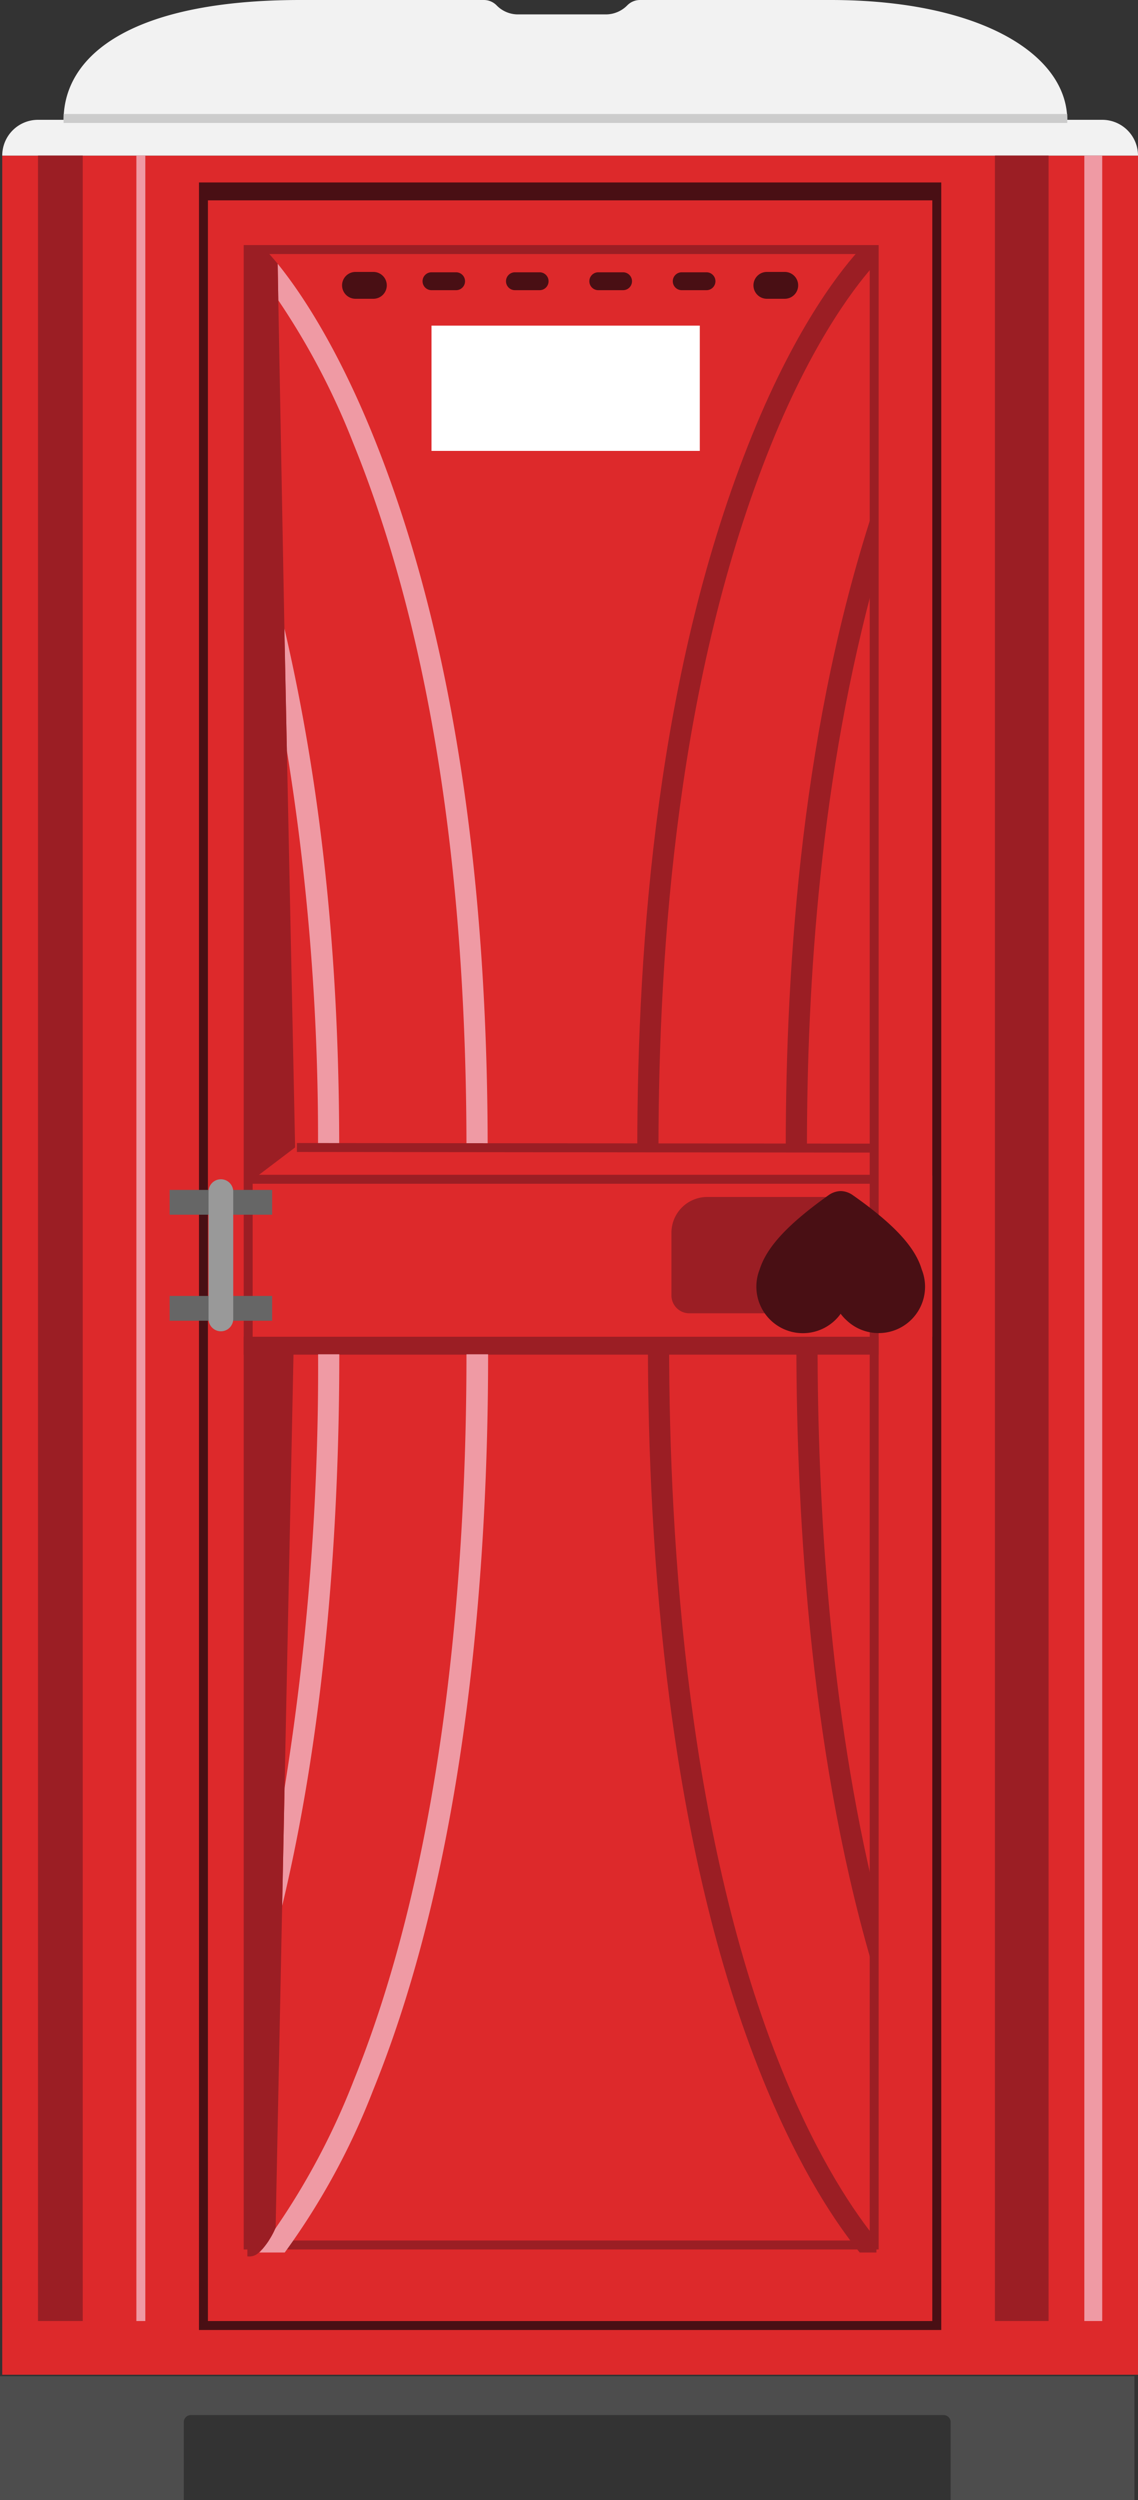
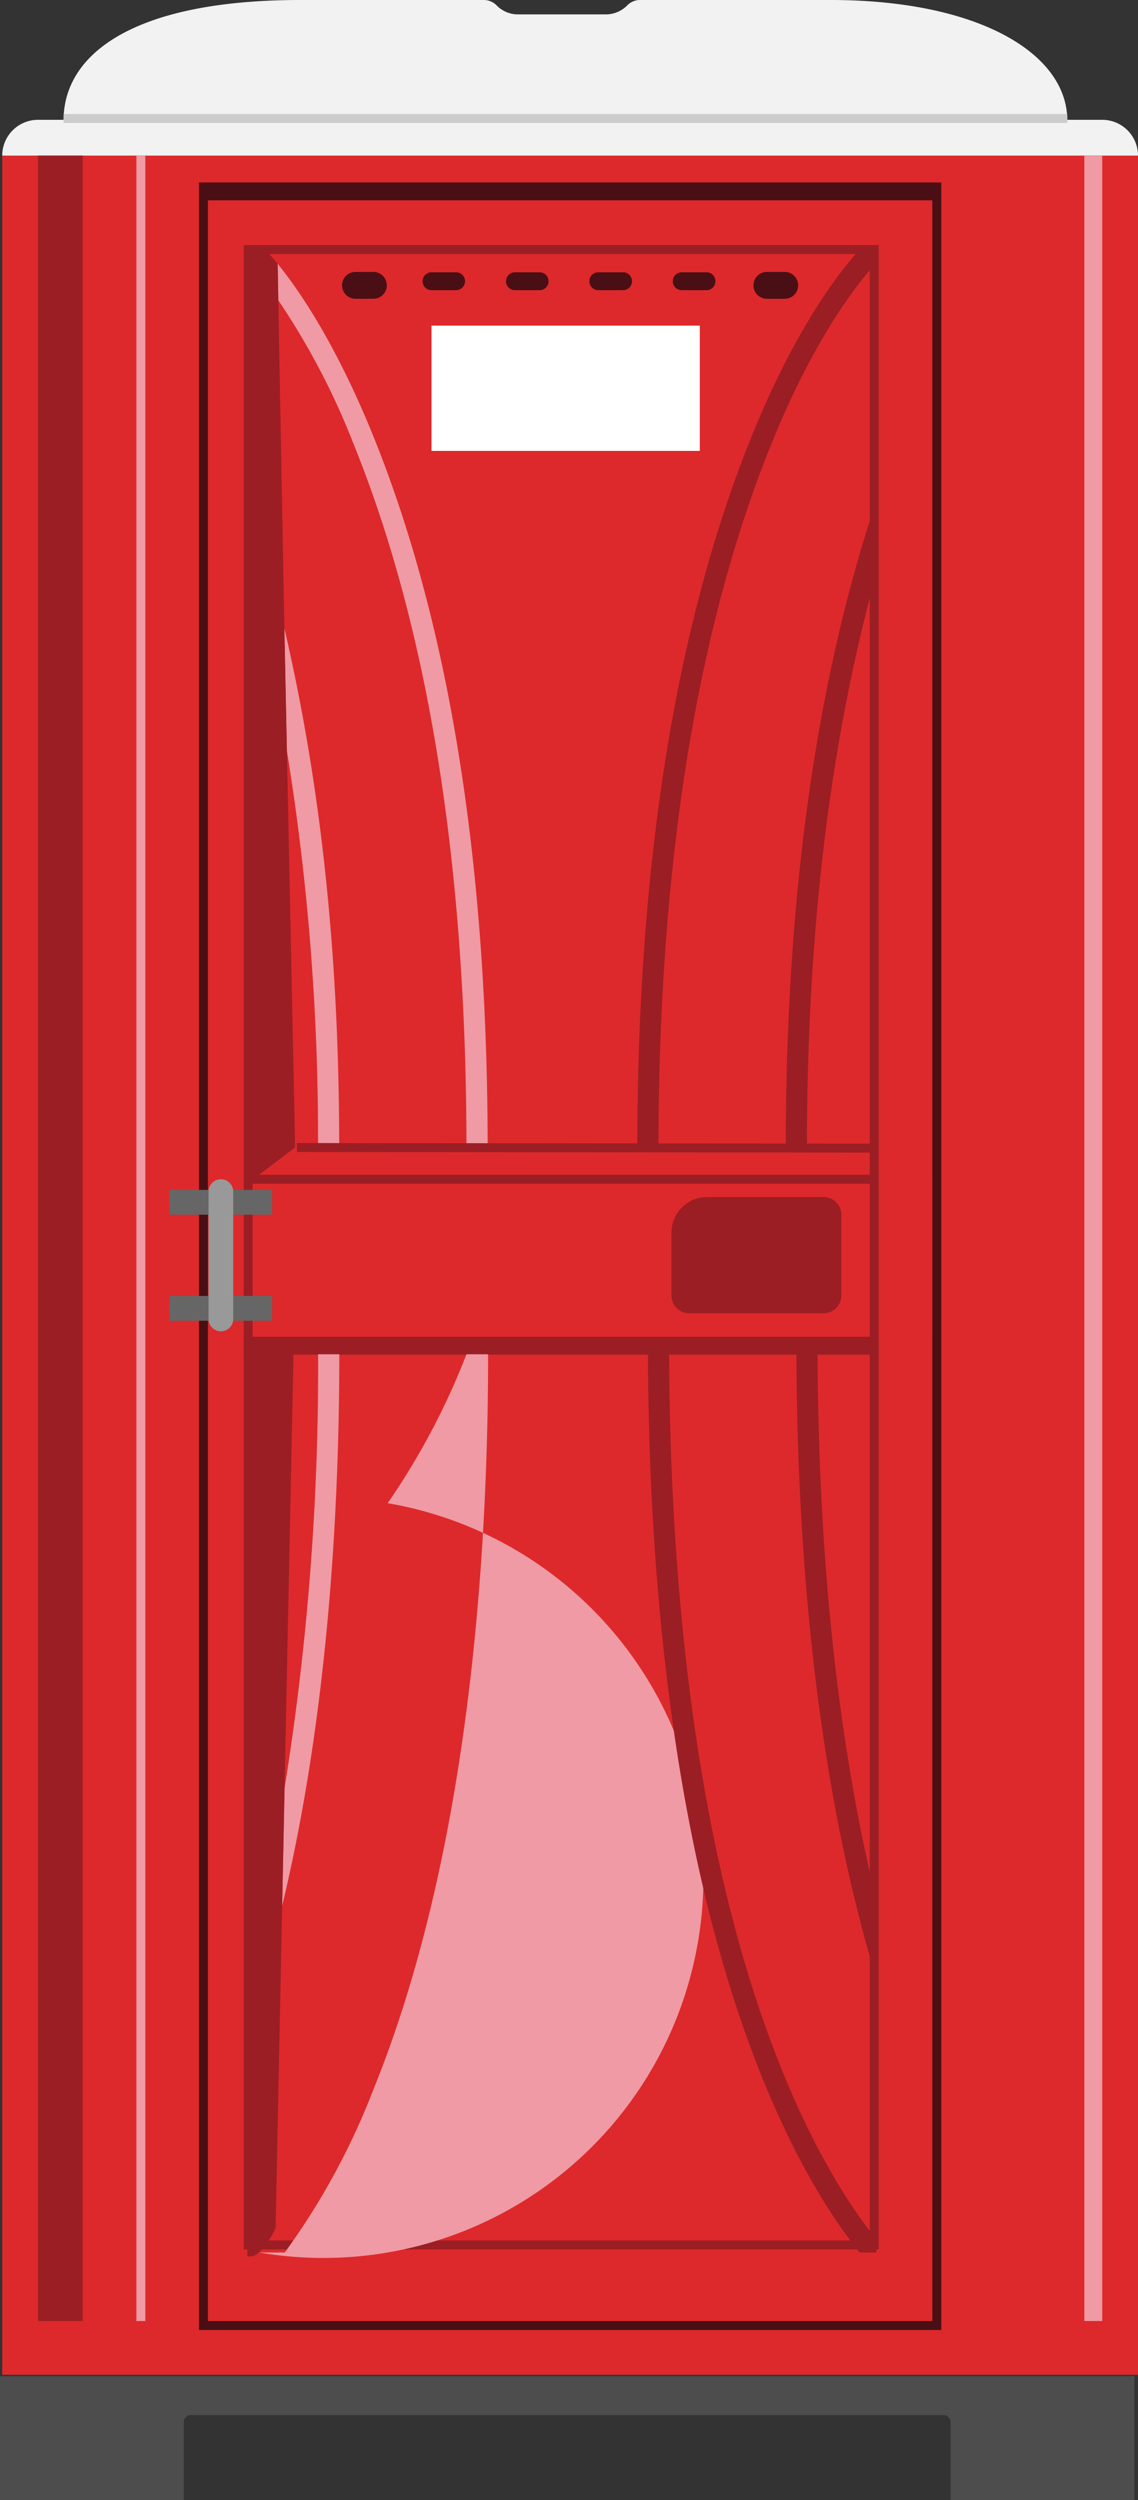
<svg xmlns="http://www.w3.org/2000/svg" viewBox="0 0 127.25 279.39">
  <rect x="0" y="0" width="127.25" height="279.39" fill="#333333" stroke="none" />
  <defs>
    <style>.cls-1{fill:#dd292b;}.cls-2{fill:#f2f2f2;}.cls-3{fill:#490f14;}.cls-4{fill:#9b1e24;}.cls-5{fill:#ef9aa4;}.cls-6{fill:#4d4d4d;}.cls-12,.cls-7,.cls-8{fill:none;}.cls-8{stroke:#9b1e24;}.cls-12,.cls-8{stroke-miterlimit:10;}.cls-9{fill:#666;}.cls-10{fill:#999;}.cls-11{fill:#fff;}.cls-12{stroke:#ccc;}</style>
  </defs>
  <g id="Layer_2" data-name="Layer 2">
    <g id="Layer_1-2" data-name="Layer 1">
      <g id="Group_6740" data-name="Group 6740">
        <rect id="Rectangle_50" data-name="Rectangle 50" class="cls-1" x="0.25" y="17.39" width="127" height="248" />
        <path id="Rectangle_51" data-name="Rectangle 51" class="cls-2" d="M4.25,13.39h119a4,4,0,0,1,4,4H.25A4,4,0,0,1,4.25,13.39Z" />
        <rect id="Rectangle_52" data-name="Rectangle 52" class="cls-3" x="22.25" y="20.39" width="83" height="240" />
        <rect id="Rectangle_53" data-name="Rectangle 53" class="cls-1" x="23.25" y="22.39" width="81" height="237" />
        <rect id="Rectangle_54" data-name="Rectangle 54" class="cls-1" x="28.25" y="131.39" width="76" height="18" />
        <path id="Rectangle_55" data-name="Rectangle 55" class="cls-4" d="M79.08,133.77h13a2,2,0,0,1,2,2v9a2,2,0,0,1-2,2h-15a2,2,0,0,1-2-2v-7A4,4,0,0,1,79.08,133.77Z" />
        <rect id="Rectangle_56" data-name="Rectangle 56" class="cls-4" x="4.25" y="17.39" width="5" height="242" />
-         <rect id="Rectangle_57" data-name="Rectangle 57" class="cls-4" x="111.25" y="17.39" width="6" height="242" />
        <rect id="Rectangle_58" data-name="Rectangle 58" class="cls-5" x="15.25" y="17.39" width="1" height="242" />
        <rect id="Rectangle_59" data-name="Rectangle 59" class="cls-5" x="121.25" y="17.39" width="2" height="242" />
        <path id="Path_17" data-name="Path 17" class="cls-6" d="M126.85,265.56v13.83H106.3v-8.7a.79.79,0,0,0-.79-.79H21.34a.79.79,0,0,0-.79.79h0v8.7H0V265.56Z" />
        <rect id="Rectangle_60" data-name="Rectangle 60" class="cls-4" x="27.25" y="149.39" width="71" height="2" />
        <g id="Rectangle_61" data-name="Rectangle 61">
          <rect class="cls-7" x="27.25" y="27.39" width="71" height="224" />
          <rect class="cls-8" x="27.75" y="27.89" width="70" height="223" />
        </g>
        <g id="Group_85" data-name="Group 85">
          <rect id="Rectangle_62" data-name="Rectangle 62" class="cls-9" x="18.97" y="132.98" width="11.46" height="2.77" />
          <rect id="Rectangle_63" data-name="Rectangle 63" class="cls-9" x="18.97" y="144.83" width="11.46" height="2.77" />
          <path id="Rectangle_64" data-name="Rectangle 64" class="cls-10" d="M24.7,131.79h0a1.38,1.38,0,0,1,1.38,1.38V147.4a1.38,1.38,0,0,1-1.38,1.38h0a1.38,1.38,0,0,1-1.38-1.38V133.17A1.38,1.38,0,0,1,24.7,131.79Z" />
        </g>
        <path id="Path_18" data-name="Path 18" class="cls-5" d="M37.93,128.43c0-17.05-1.22-37.14-6.14-58.25l.29,13.73a269.87,269.87,0,0,1,3.48,44.52Z" />
        <path id="Path_19" data-name="Path 19" class="cls-5" d="M37.94,151.35H35.57a295.75,295.75,0,0,1-3.75,48.47L31.55,213C36.68,191.62,37.94,168.69,37.94,151.35Z" />
        <g id="Group_86" data-name="Group 86">
-           <path id="Path_20" data-name="Path 20" class="cls-5" d="M52.16,151.35c0,22.79-2.18,55.36-12.59,81.11a80.57,80.57,0,0,1-8.81,16.64A8.82,8.82,0,0,1,29,251.73h2.84a79.33,79.33,0,0,0,9.88-18.13c10.63-26.14,12.86-59.16,12.86-82.25Z" />
+           <path id="Path_20" data-name="Path 20" class="cls-5" d="M52.16,151.35a80.57,80.57,0,0,1-8.81,16.64A8.82,8.82,0,0,1,29,251.73h2.84a79.33,79.33,0,0,0,9.88-18.13c10.63-26.14,12.86-59.16,12.86-82.25Z" />
          <path id="Path_21" data-name="Path 21" class="cls-4" d="M27.66,151.35V252.16a1.51,1.51,0,0,0,1.29-.43,8.82,8.82,0,0,0,1.81-2.63l.06-.14L31.55,213l.27-13.22,1-48.47Z" />
        </g>
        <g id="Group_87" data-name="Group 87">
          <path id="Path_22" data-name="Path 22" class="cls-5" d="M41.67,48.56c-4.07-10-8.12-16-10.62-19.08l.07,4.08a81.36,81.36,0,0,1,8.35,15.89c10.49,25.79,12.69,56.1,12.69,79h2.37C54.53,105.34,52.3,74.7,41.67,48.56Z" />
          <path id="Path_23" data-name="Path 23" class="cls-4" d="M32.08,83.91,31.8,70.18l-.68-36.62-.07-4.08c-.46-.57-.87-1-1.21-1.42h-2V64.28l.2,67.71L33,128.23Z" />
        </g>
        <path id="Path_24" data-name="Path 24" class="cls-4" d="M98,212.37c-5.29-21.49-6.58-44.71-6.58-62.2H89.05c0,19.92,1.67,47.24,9,71.15Z" />
        <path id="Path_25" data-name="Path 25" class="cls-4" d="M98,251.73v-1.47c-2.32-2.84-6.4-8.69-10.49-18.74C77,205.73,74.82,173.05,74.82,150.17H72.45c0,23.09,2.23,56.1,12.87,82.24,4.17,10.27,8.34,16.29,10.81,19.32Z" />
        <path id="Path_26" data-name="Path 26" class="cls-4" d="M98,55.93c-8.3,24.76-10.14,51.53-10.14,72.5h2.37c0-18.72,1.48-41.65,7.77-64.37Z" />
        <path id="Path_27" data-name="Path 27" class="cls-4" d="M98,27.66H96.33c-2,2.15-7.1,8.35-12.2,20.9C73.49,74.7,71.26,105.34,71.26,128.43h2.37c0-22.78,2.19-53,12.59-78.74,4.93-12.2,9.9-18.3,11.78-20.34Z" />
        <line id="Line_8" data-name="Line 8" class="cls-8" x1="98" y1="131.79" x2="27.86" y2="131.79" />
        <path id="Path_28" data-name="Path 28" class="cls-2" d="M92.87,0H71.55a2,2,0,0,0-1.42.61,3.37,3.37,0,0,1-2.36,1H57.89a3.33,3.33,0,0,1-2.35-1A2,2,0,0,0,54.11,0H33.59C15,0,7.11,6,7.11,13.44H119.34C119.34,6,109.46,0,92.87,0Z" />
        <g id="Group_88" data-name="Group 88">
          <path id="Rectangle_65" data-name="Rectangle 65" class="cls-3" d="M39.75,30.39h2a1.5,1.5,0,0,1,1.5,1.5h0a1.5,1.5,0,0,1-1.5,1.5h-2a1.5,1.5,0,0,1-1.5-1.5h0A1.5,1.5,0,0,1,39.75,30.39Z" />
          <path id="Rectangle_66" data-name="Rectangle 66" class="cls-3" d="M48.25,30.43H51a1,1,0,0,1,1,1h0a1,1,0,0,1-1,1H48.25a1,1,0,0,1-1-1h0A1,1,0,0,1,48.25,30.43Z" />
          <path id="Rectangle_67" data-name="Rectangle 67" class="cls-3" d="M57.58,30.43h2.76a1,1,0,0,1,1,1h0a1,1,0,0,1-1,1H57.58a1,1,0,0,1-1-1h0A1,1,0,0,1,57.58,30.43Z" />
          <path id="Rectangle_68" data-name="Rectangle 68" class="cls-3" d="M66.9,30.43h2.77a1,1,0,0,1,1,1h0a1,1,0,0,1-1,1H66.9a1,1,0,0,1-1-1h0A1,1,0,0,1,66.9,30.43Z" />
          <path id="Rectangle_69" data-name="Rectangle 69" class="cls-3" d="M76.23,30.43H79a1,1,0,0,1,1,1h0a1,1,0,0,1-1,1H76.23a1,1,0,0,1-1-1h0A1,1,0,0,1,76.23,30.43Z" />
          <path id="Rectangle_70" data-name="Rectangle 70" class="cls-3" d="M85.75,30.39h2a1.5,1.5,0,0,1,1.5,1.5h0a1.5,1.5,0,0,1-1.5,1.5h-2a1.5,1.5,0,0,1-1.5-1.5h0A1.5,1.5,0,0,1,85.75,30.39Z" />
        </g>
        <line id="Line_9" data-name="Line 9" class="cls-8" x1="98.02" y1="128.31" x2="33.2" y2="128.24" />
        <rect id="Rectangle_71" data-name="Rectangle 71" class="cls-11" x="48.25" y="36.39" width="30" height="14" />
-         <path id="Path_29" data-name="Path 29" class="cls-3" d="M94,146.82a4.71,4.71,0,0,1-.62.72,5.2,5.2,0,0,1-8.44-5.66c.78-2.47,3.06-5,7.72-8.32a2.48,2.48,0,0,1,1.29-.45h.12a2.44,2.44,0,0,1,1.28.45c4.66,3.27,7,5.85,7.72,8.32a5.18,5.18,0,0,1-4.83,7.1,5.18,5.18,0,0,1-3.61-1.46A4.69,4.69,0,0,1,94,146.82Z" />
        <line id="Line_10" data-name="Line 10" class="cls-12" x1="7.11" y1="13.24" x2="119.34" y2="13.24" />
      </g>
    </g>
  </g>
</svg>